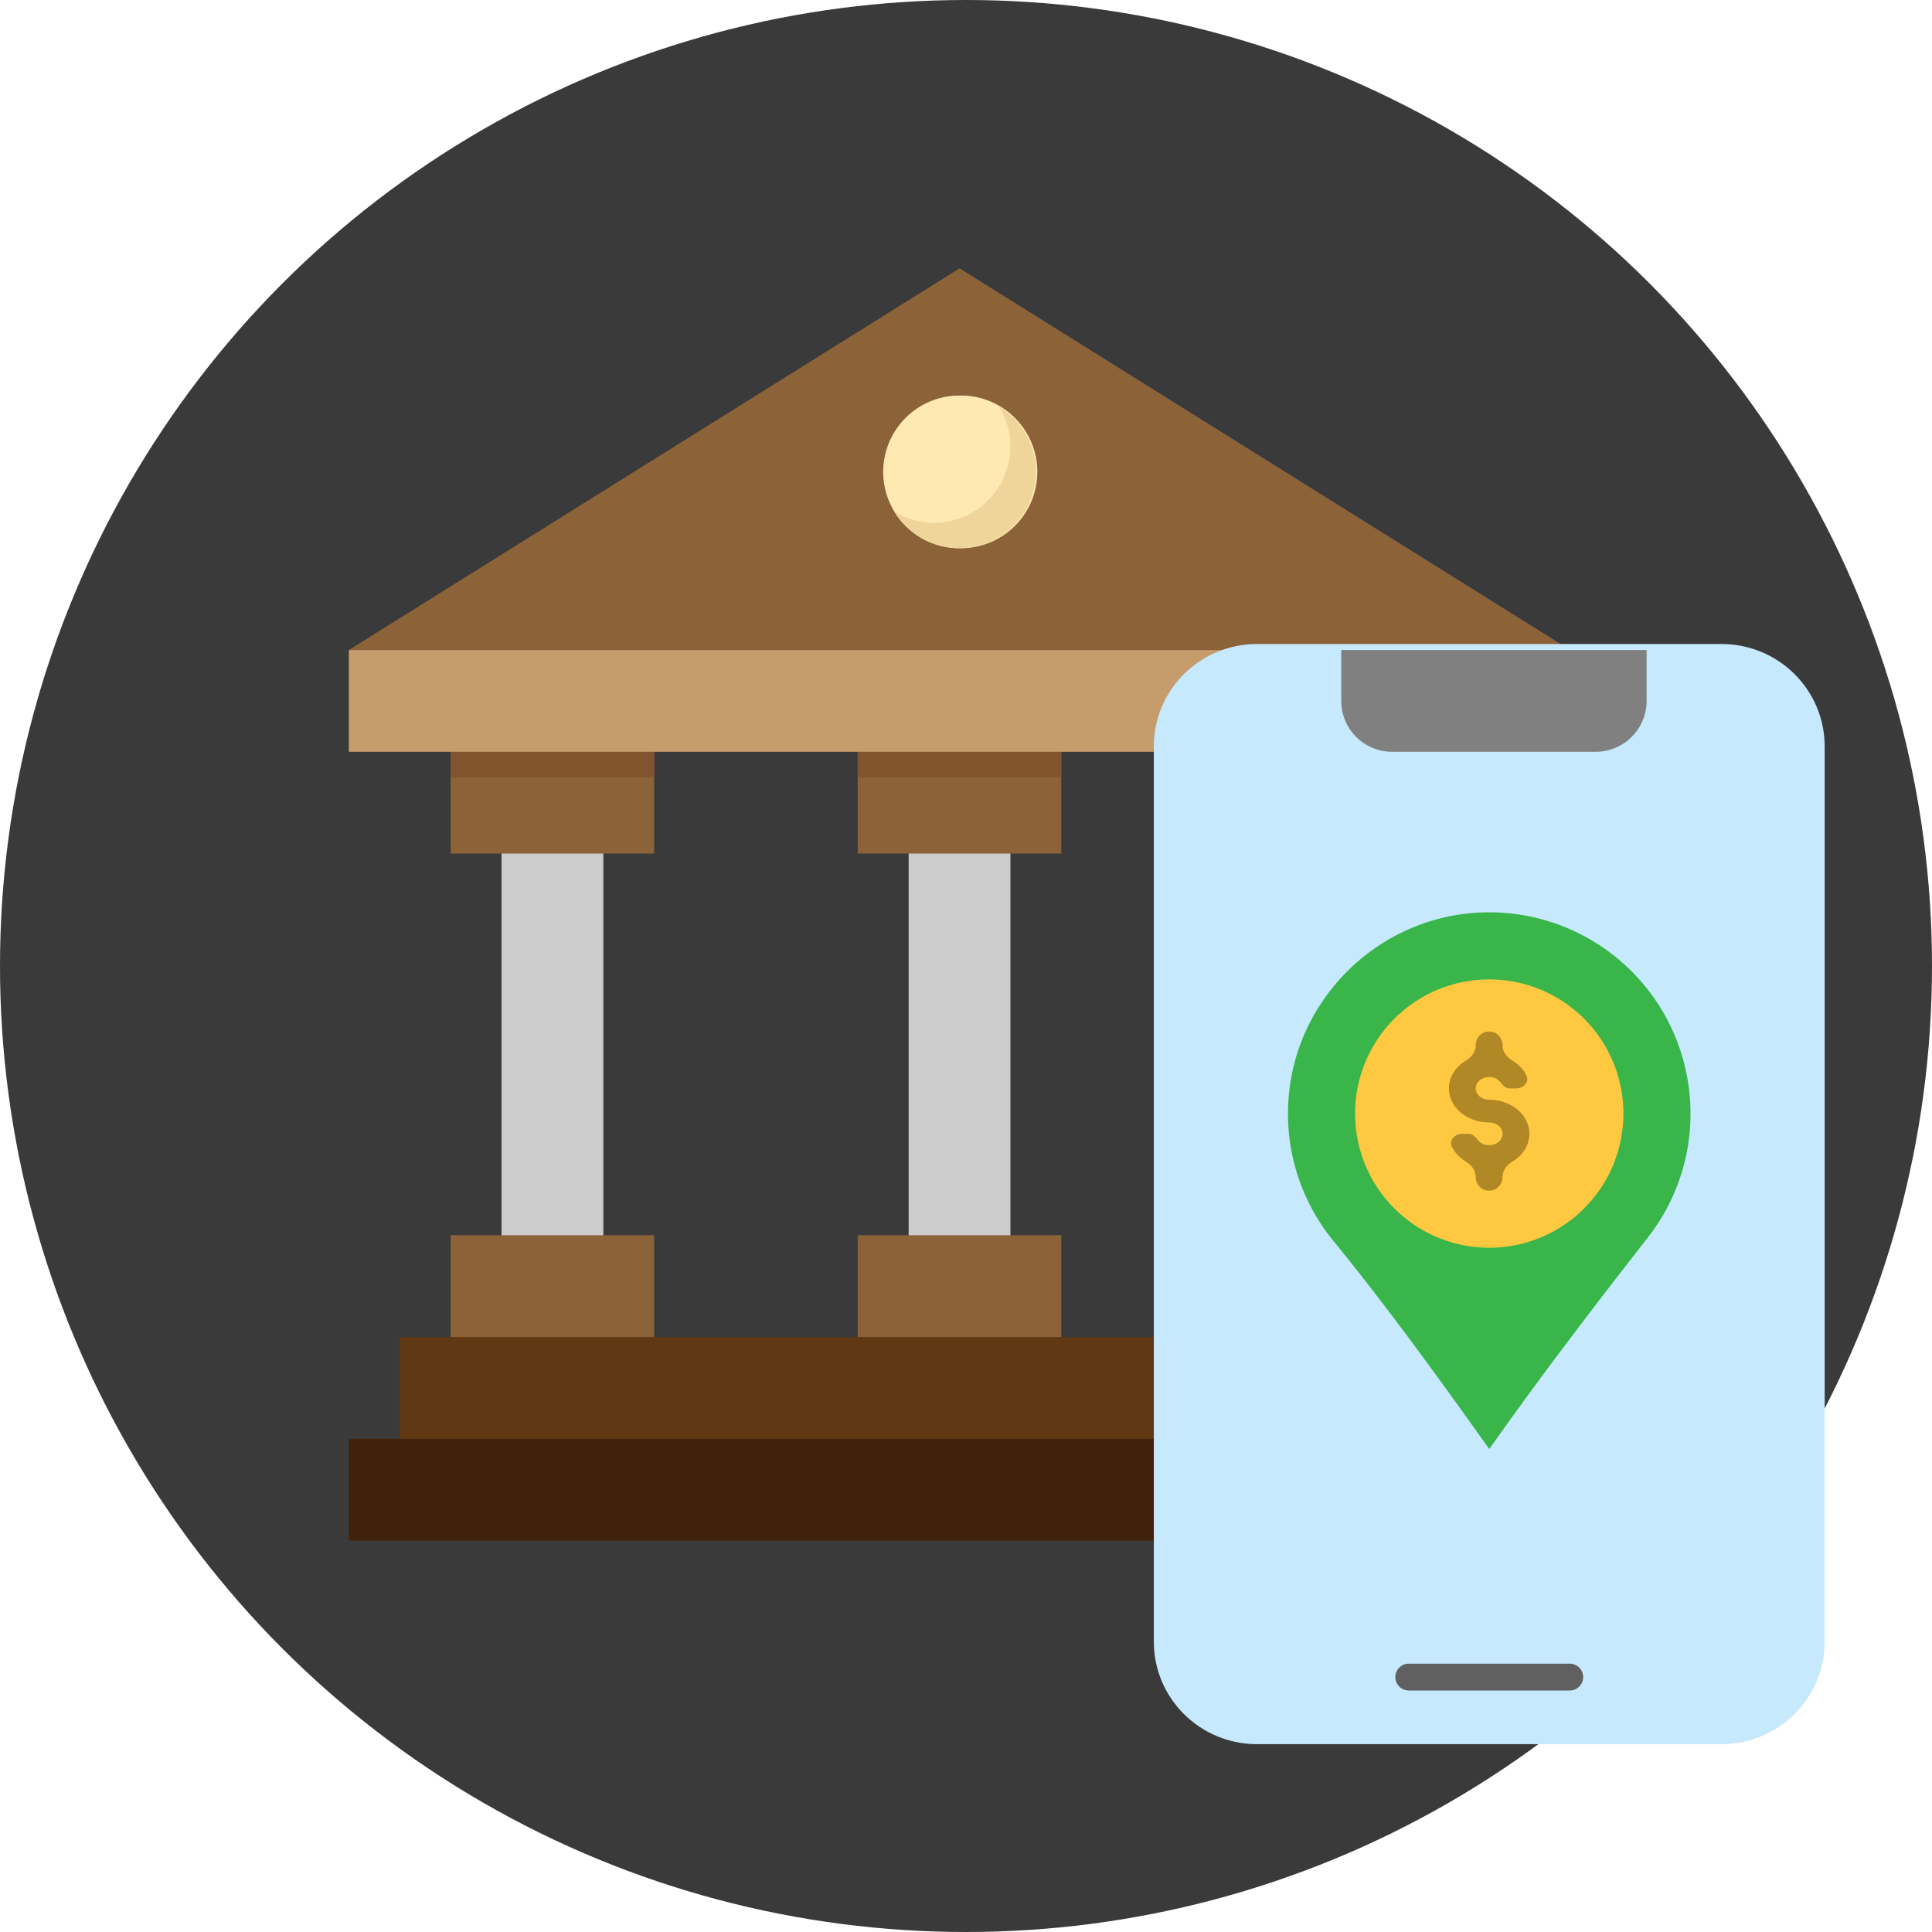
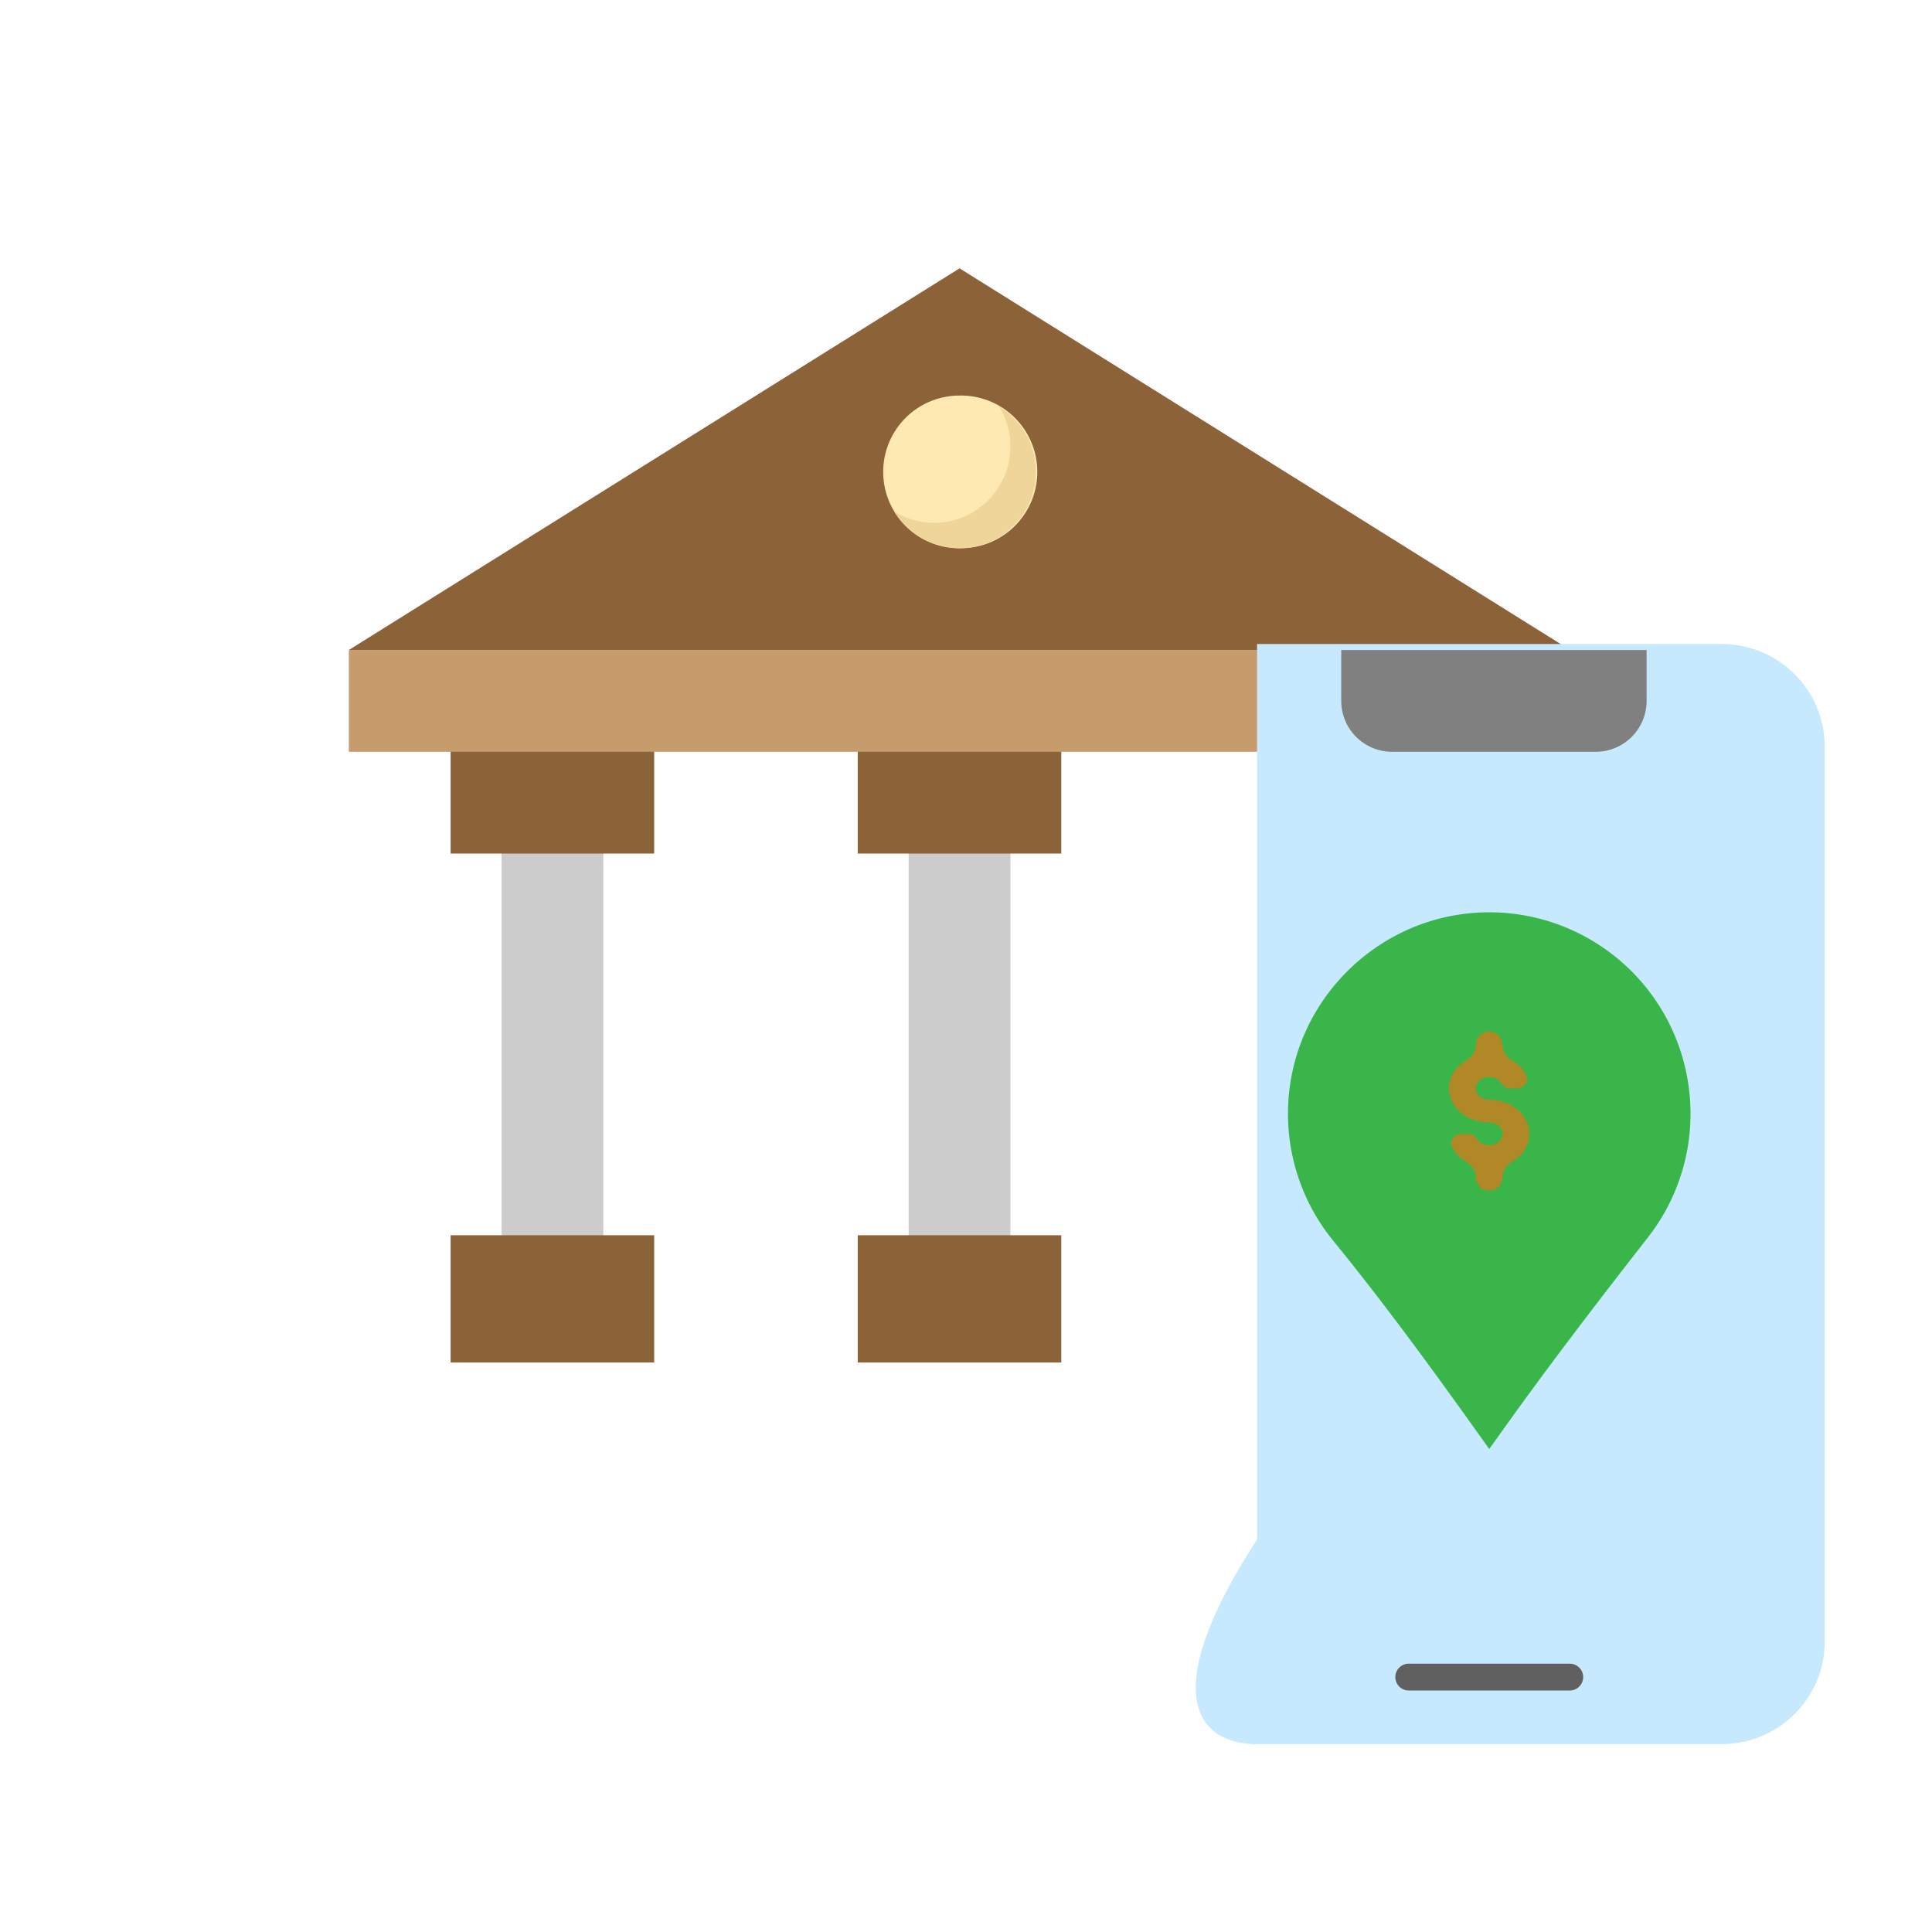
<svg xmlns="http://www.w3.org/2000/svg" width="72" height="72" fill="none">
-   <circle cx="36" cy="36" r="36" fill="#3A3A3A" />
  <path d="M18.691 29.914h3.794V47.93H18.69V29.914zm15.172 0h3.793V47.93h-3.793V29.914z" fill="#CCC" />
  <path d="M16.793 46.034h7.586v4.742h-7.586v-4.742zm15.172 0h7.586v4.742h-7.586v-4.742zM16.793 27.069h7.586v4.741h-7.586v-4.74zm15.172 0h7.586v4.741h-7.586v-4.74z" fill="#8C6239" />
-   <path d="M16.793 27.069h7.586v1.896h-7.586V27.07zm15.172 0h7.586v1.896h-7.586V27.07z" fill="#82542E" />
  <path d="M13 24.224h45.517L35.76 10 13 24.224z" fill="#8C6239" />
  <path d="M35.759 20.43a2.845 2.845 0 100-5.689 2.845 2.845 0 000 5.69z" fill="#FFE9B3" />
  <path d="M13 24.224h41.724v3.793H13v-3.793z" fill="#C69C6D" />
-   <path d="M14.898 49.828h40.776v5.69H14.898v-5.69z" fill="#603813" />
-   <path d="M13 53.62h45.517v3.794H13V53.62z" fill="#42210B" />
-   <path d="M64.154 24H46.846C44.722 24 43 25.708 43 27.814v33.372C43 63.292 44.722 65 46.846 65h17.308C66.278 65 68 63.292 68 61.186V27.814C68 25.708 66.278 24 64.154 24z" fill="#C6E9FD" />
+   <path d="M64.154 24H46.846v33.372C43 63.292 44.722 65 46.846 65h17.308C66.278 65 68 63.292 68 61.186V27.814C68 25.708 66.278 24 64.154 24z" fill="#C6E9FD" />
  <path d="M63 41.5a7.5 7.5 0 00-7.606-7.5c-4.03.057-7.322 3.337-7.393 7.365a7.47 7.47 0 001.68 4.867c1.858 2.28 3.596 4.656 5.306 7.05L55.5 54l.57-.798c1.722-2.41 3.526-4.759 5.348-7.094A7.467 7.467 0 0063 41.5z" fill="#39B54A" />
-   <path d="M55.5 46.5a5 5 0 100-10 5 5 0 000 10z" fill="#FFC841" />
  <path d="M55.996 43.857c0-.241.164-.445.37-.57.171-.102.316-.235.423-.39.18-.26.245-.563.185-.858a1.24 1.24 0 00-.511-.756 1.672 1.672 0 00-.967-.299.567.567 0 01-.278-.071.447.447 0 01-.184-.19.363.363 0 01-.028-.245.408.408 0 01.136-.217.536.536 0 01.256-.115.584.584 0 01.29.024.49.49 0 01.224.156c.087.11.198.235.339.235h.245c.276 0 .508-.235.387-.483a1.225 1.225 0 00-.163-.25 1.407 1.407 0 00-.354-.3c-.206-.125-.37-.33-.37-.57 0-.276-.206-.512-.482-.514h-.036c-.276.002-.482.238-.482.514 0 .24-.164.445-.37.57a1.355 1.355 0 00-.423.39 1.107 1.107 0 00-.184.858c.06.295.24.562.51.755.271.194.613.3.967.3a.56.56 0 01.278.071.447.447 0 01.184.19.363.363 0 01.029.245.408.408 0 01-.137.216c-.07.06-.16.1-.256.116a.585.585 0 01-.29-.024.492.492 0 01-.224-.156c-.087-.11-.198-.235-.338-.235h-.245c-.277 0-.508.235-.388.483.043.088.097.171.163.25.098.117.218.218.354.3.206.125.37.329.37.57 0 .276.206.512.482.513h.036c.276-.001.482-.237.482-.513z" fill="#B08825" />
  <path d="M49.984 24.224v1.897a1.897 1.897 0 001.897 1.896h7.586a1.897 1.897 0 001.897-1.896v-1.897h-11.38z" fill="gray" />
  <path d="M52 62.5a.5.5 0 01.5-.5h6a.5.5 0 010 1h-6a.5.5 0 01-.5-.5z" fill="#606060" />
  <path d="M37.238 15.157a2.845 2.845 0 01-3.91 3.91 2.845 2.845 0 103.91-3.91z" fill="#EFD59A" />
</svg>